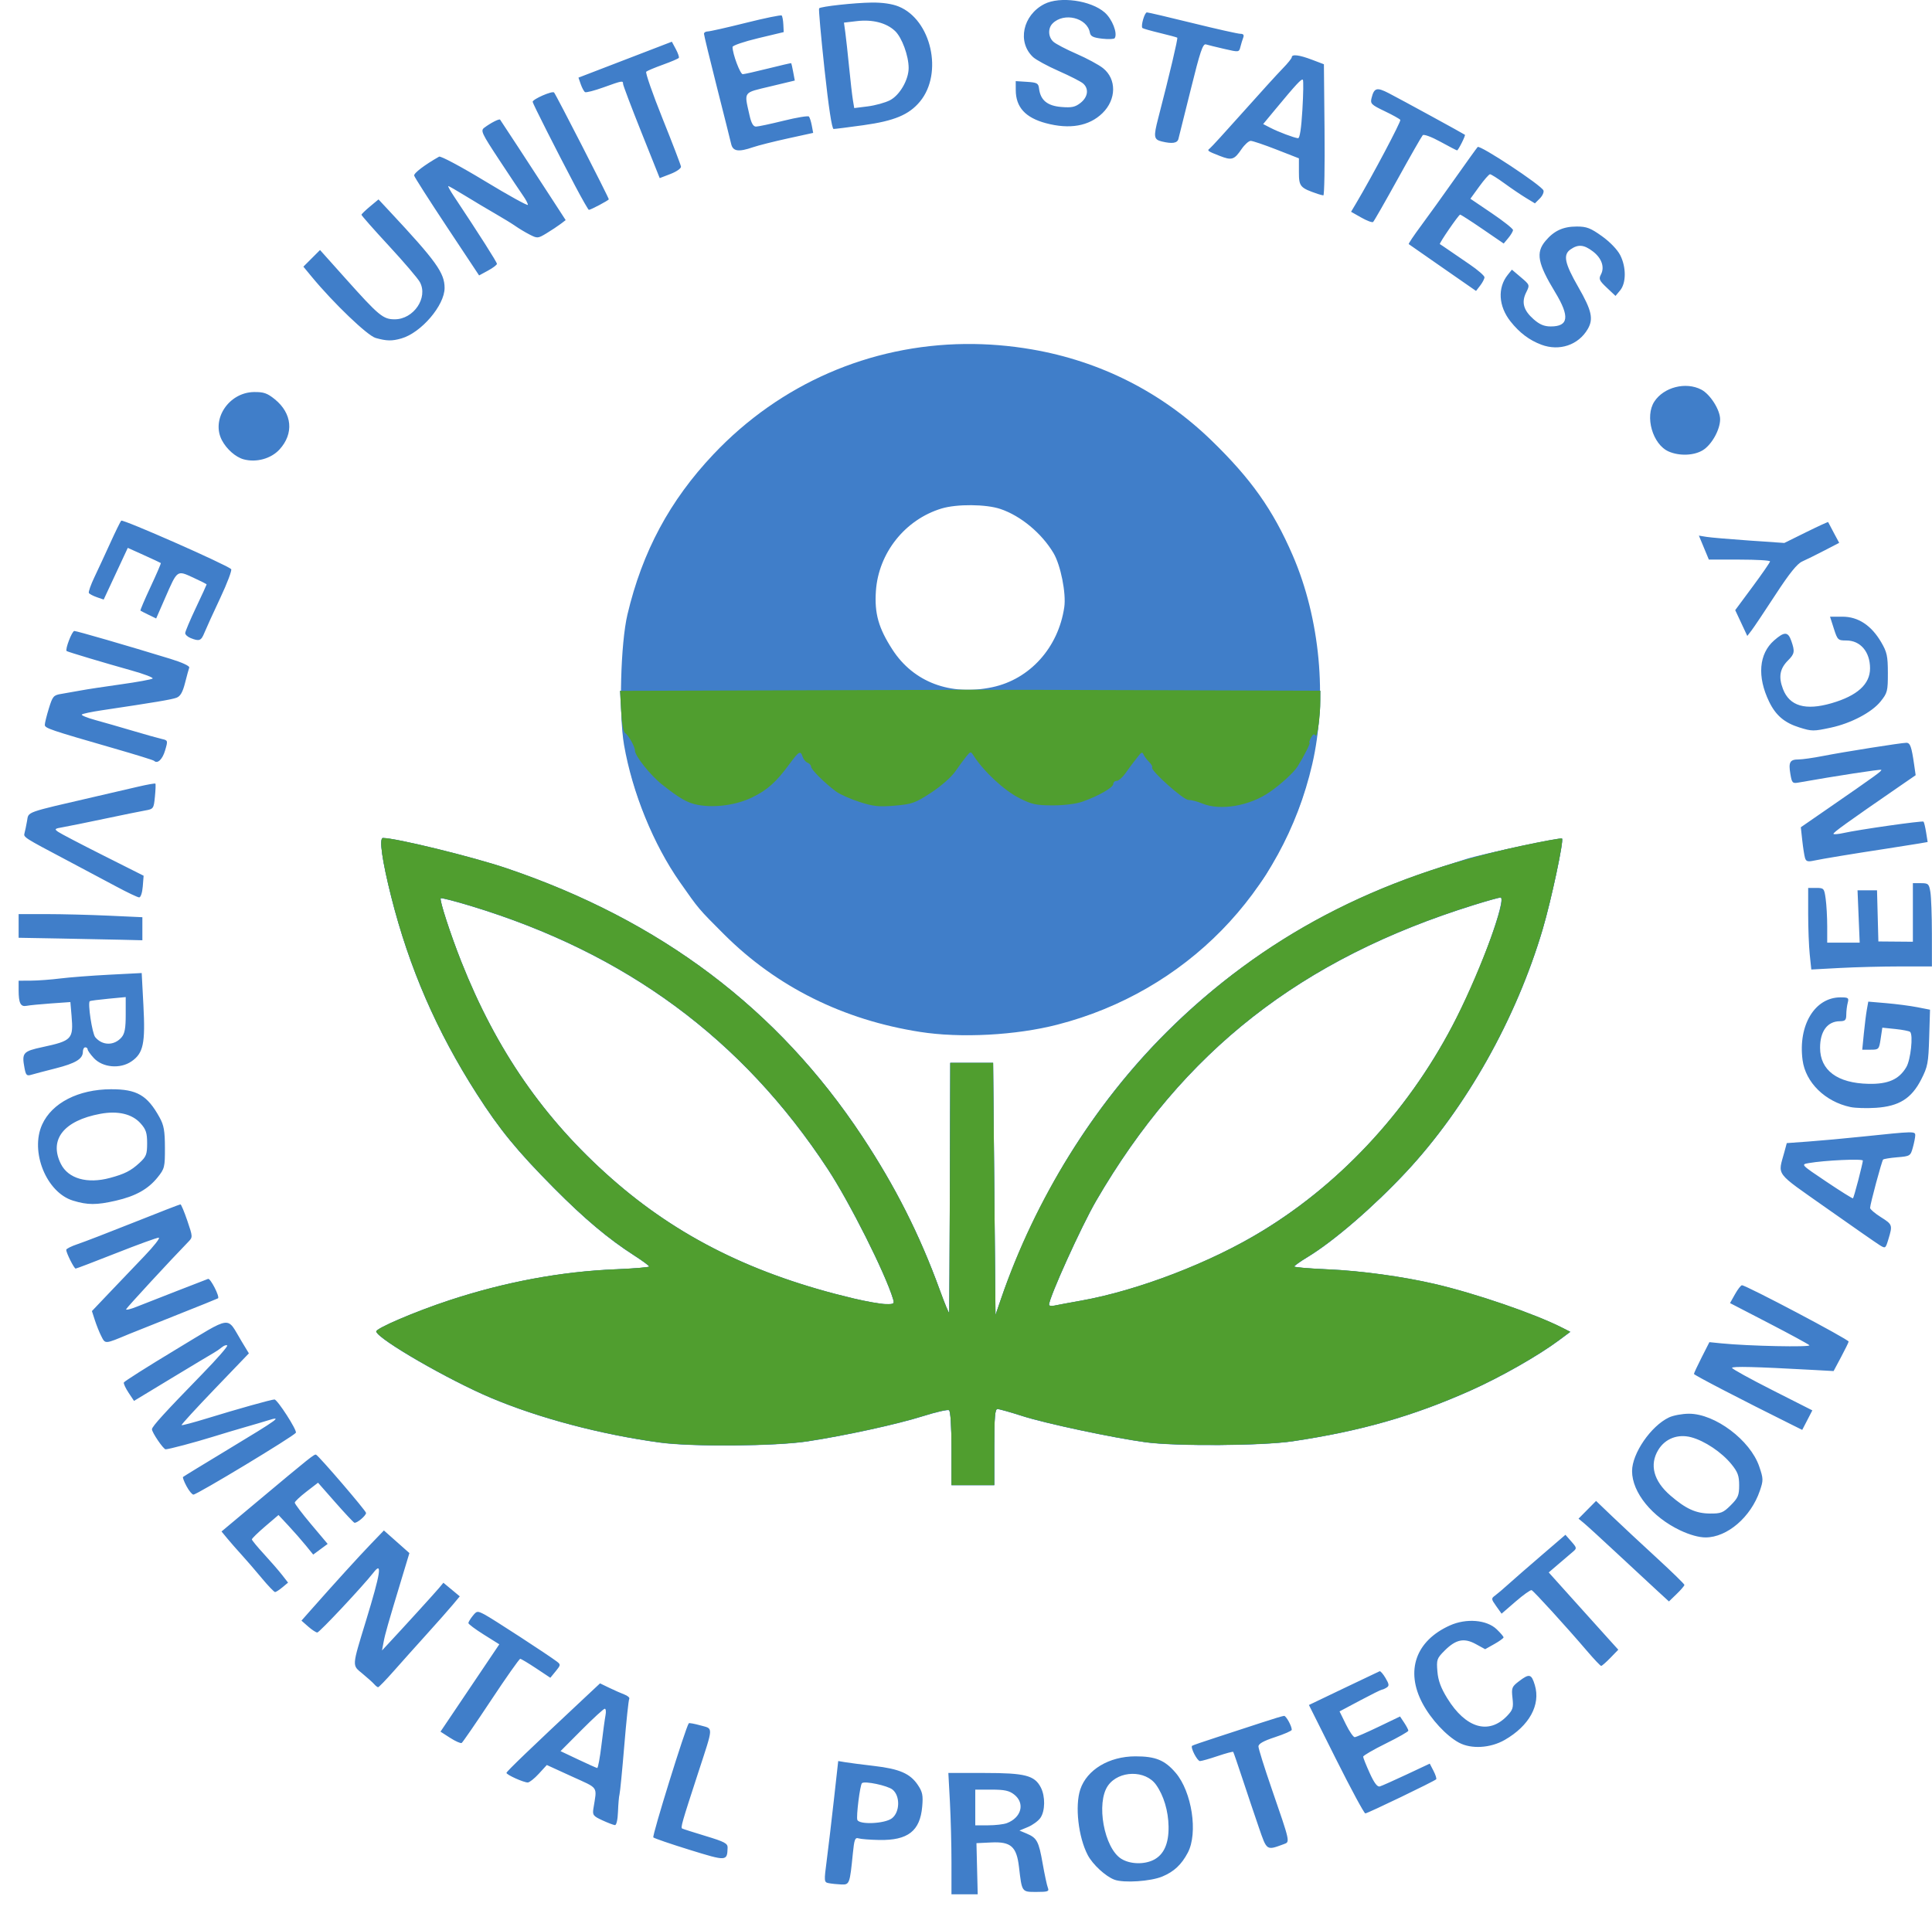
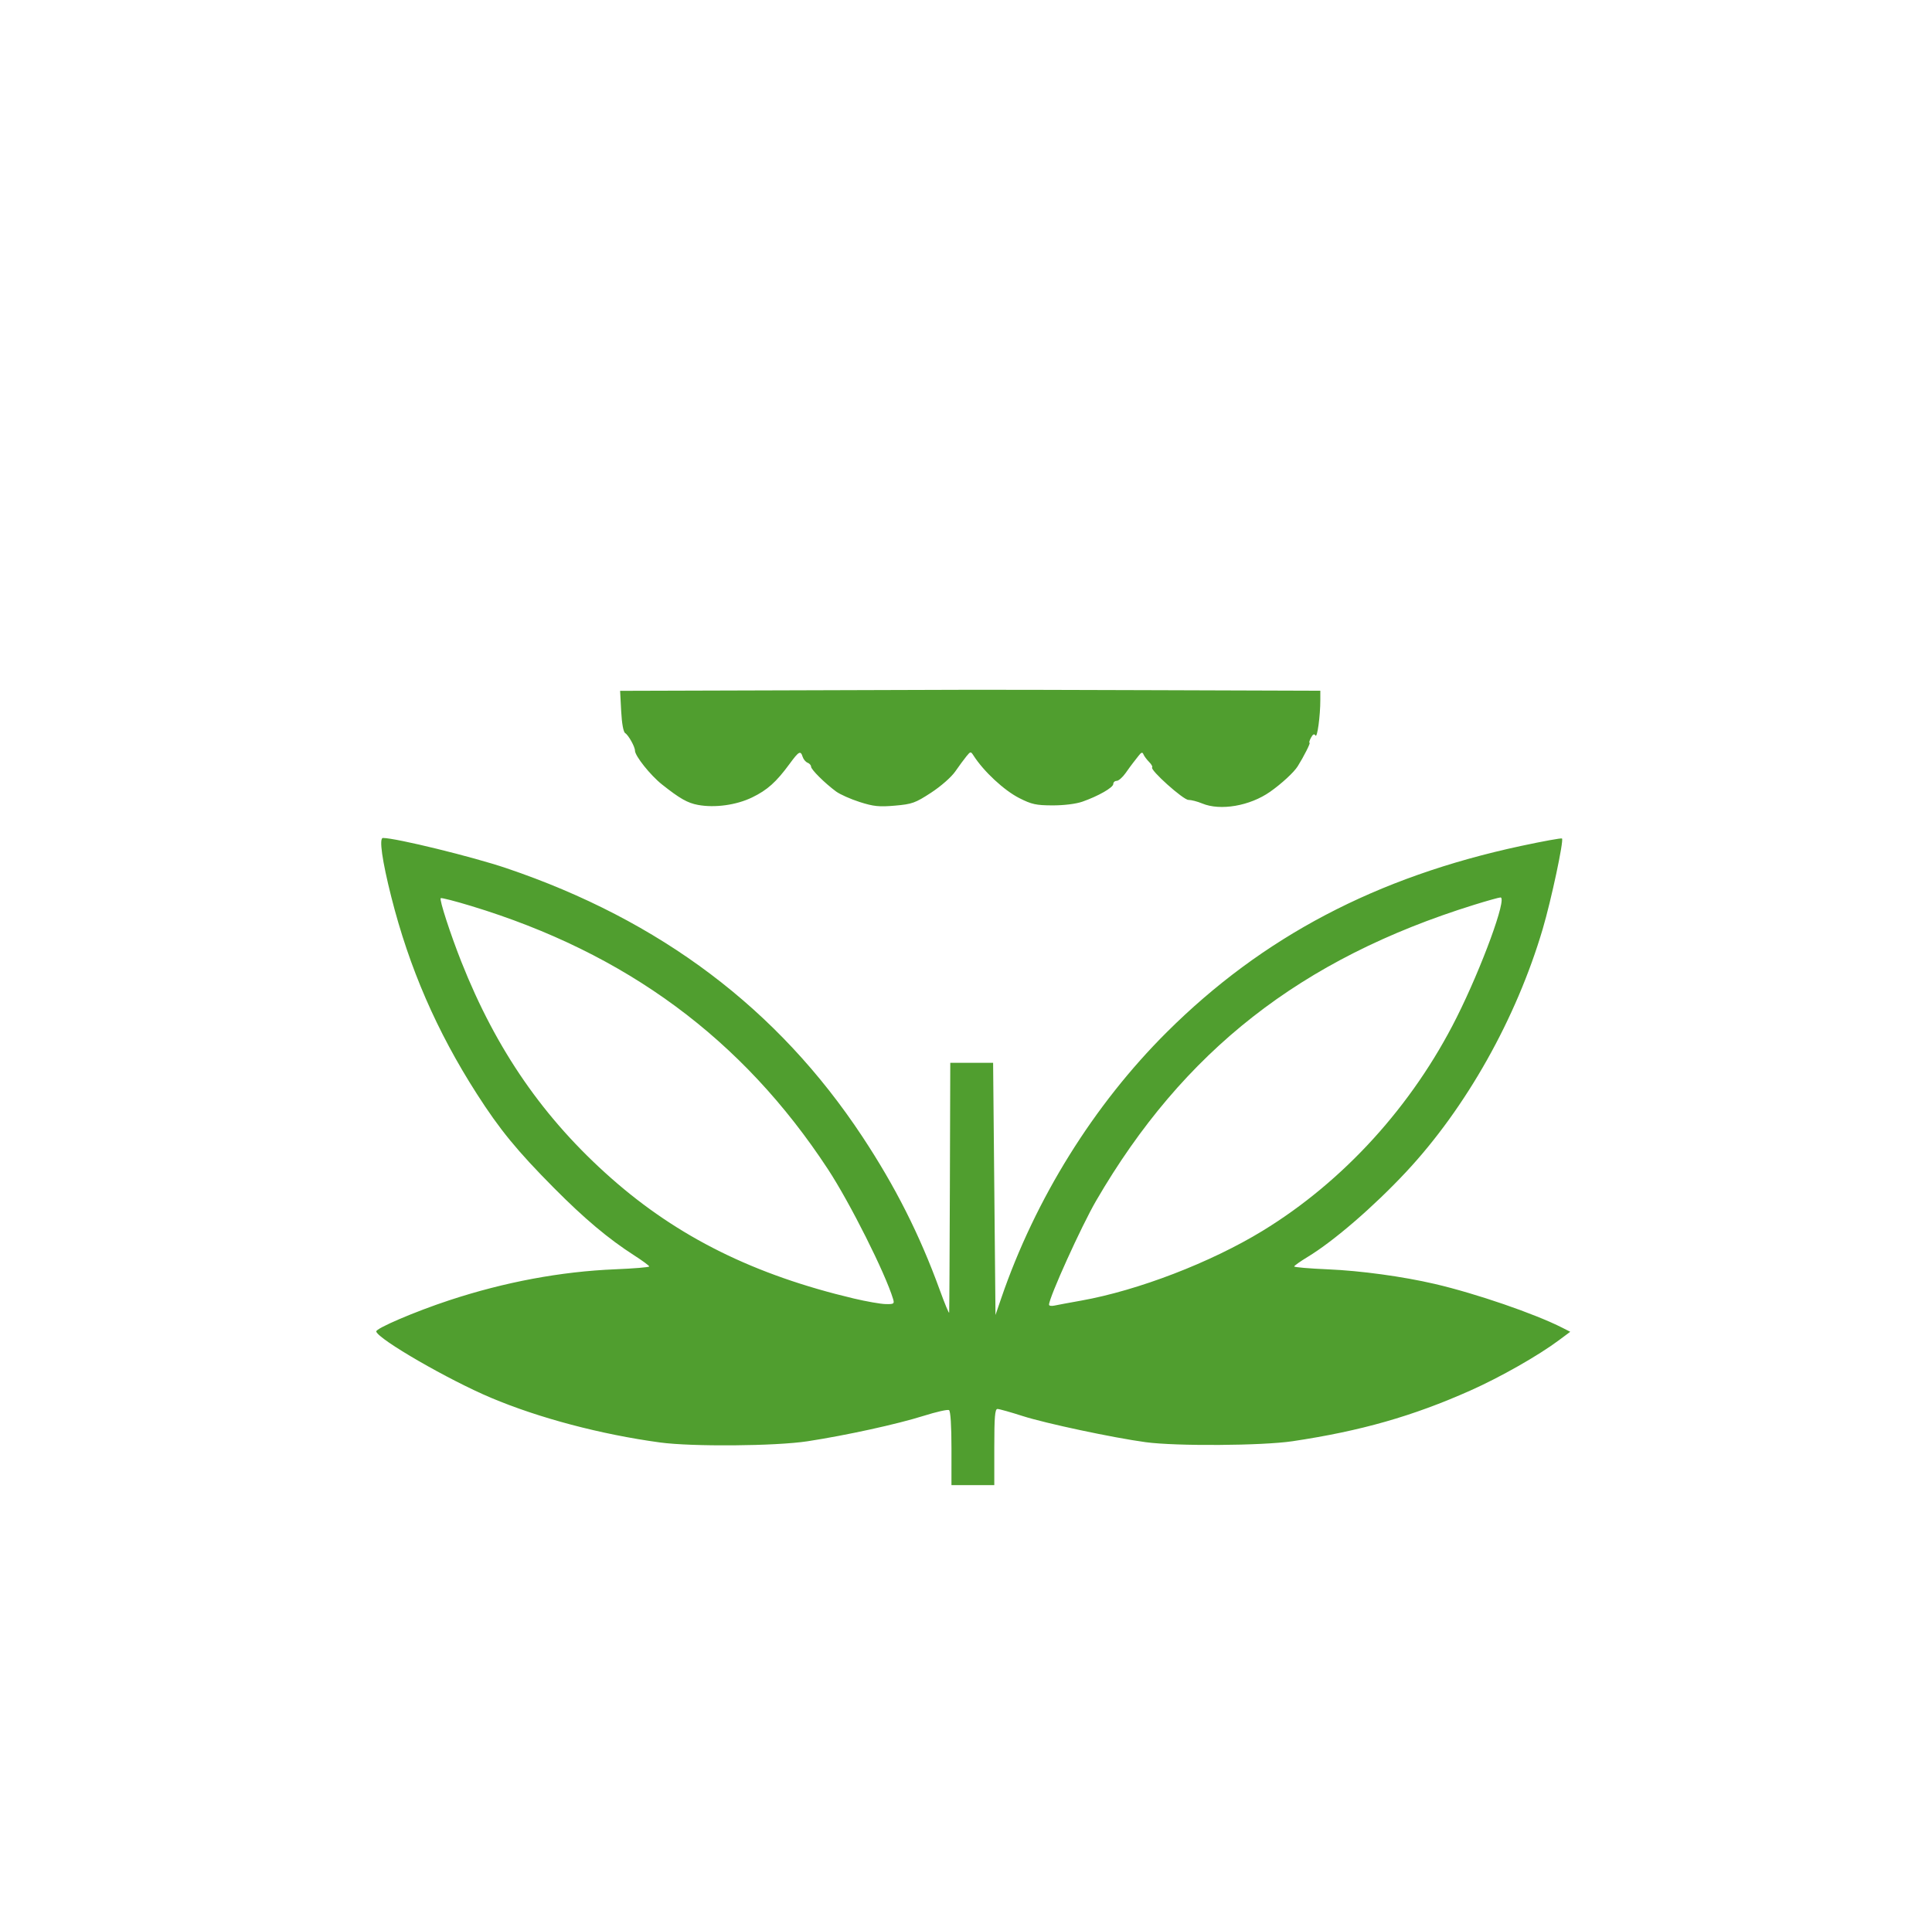
<svg xmlns="http://www.w3.org/2000/svg" height="796.213" viewBox="0 0 796.213 804" width="804">
-   <path d="m397.81 144.587c-40.045.417-77.746 16.663-105.812 46.344-18.38 19.436-29.905 40.912-36.156 67.344-2.884 12.193-3.667 41.965-1.438 54.812 3.475 20.018 12.387 41.891 23.469 57.688 8.047 11.47 7.661 11.049 18.625 22 22.028 22.002 50.033 35.929 82.375 40.969 17.026 2.653 40.158 1.436 57.625-3.062 53.864-13.871 94.64-55.548 107.094-109.406 6.434-27.827 3.315-61.273-8.219-87.906-8.274-19.106-17.47-32.098-34.156-48.281-20.813-20.185-46.618-33.262-75.375-38.219-9.4-1.62-18.79-2.377-28.031-2.281zm2.5 67.75c4.633.039 9.207.571 12.25 1.594 8.53 2.865 17.335 10.181 22.312 18.531 2.997 5.028 5.373 16.935 4.531 22.719-2.47 16.976-14.455 30.315-30.219 33.656-17.65 3.741-33.135-2.098-42-15.812-5.851-9.052-7.584-15.188-6.938-24.625 1.097-16 12.251-30.01 27.562-34.656 3.196-.97 7.867-1.445 12.5-1.406zm-247.219 139.938c-1.682 0-.33 9.595 3.5 24.75 7.558 29.902 19.098 56.476 35.938 82.781 9.648 15.071 16.943 23.976 32.438 39.594 12.856 12.958 22.841 21.346 33.781 28.375 3.424 2.2 6.245 4.293 6.25 4.625.005.332-6.412.866-14.25 1.188-22.841.936-46.419 5.319-69.75 13-14.384 4.735-31.088 11.893-30.719 13.156.975 3.338 30.375 20.315 48.219 27.844 20.208 8.527 46.181 15.401 71 18.781 13.462 1.833 48.64 1.549 62-.5 16.287-2.498 37.694-7.177 48.719-10.656 5.348-1.688 10.185-2.787 10.75-2.438.631.39 1.031 6.575 1.031 16.062v15.438h9 9v-16c0-12.665.288-16 1.344-16 .733 0 5.475 1.343 10.531 2.969 9.669 3.108 38.013 9.134 51.719 11 12.742 1.735 49.009 1.493 61.719-.406 28.616-4.277 50.513-10.513 74.688-21.281 12.646-5.633 28.535-14.654 37.25-21.156l4.781-3.562-3.281-1.656c-11.602-5.908-36.366-14.414-53.656-18.438-13.454-3.131-31.126-5.571-44.844-6.156-7.838-.334-14.234-.856-14.219-1.188.016-.332 2.565-2.159 5.656-4.031 10.937-6.623 27.72-21.108 41.344-35.688 25.252-27.025 46.328-64.503 57.438-102.156 3.593-12.179 8.916-37.178 8.094-38-.575-.575-33.128 6.304-40.062 8.469-27.357 8.539-42.996 14.926-62.688 25.625-44.391 24.119-80.195 58.614-106.531 102.656-9.49 15.871-20.663 39.81-26.375 56.5l-2.406 7-.5-53-.5-53h-9-9l-.188 52c-.096 28.6-.212 52.45-.281 53s-1.839-3.725-3.938-9.5c-8.45-23.252-18.675-43.501-32.594-64.562-35.419-53.595-84.814-90.829-149.5-112.719-14.221-4.812-46.471-12.719-51.906-12.719zm469.625 25c1.261 0-.68 7.662-5 19.625-21.463 59.437-60.433 104.517-112.344 129.938-18.641 9.128-41.243 16.762-58.875 19.906-4.95.883-10.012 1.826-11.25 2.094-1.238.268-2.25.099-2.25-.375 0-3.011 13.609-33.067 19.781-43.688 36.603-62.98 86.125-101.765 158.781-124.375 5.526-1.72 10.533-3.125 11.156-3.125zm-445.344.312c.257-.257 5.997 1.219 12.781 3.281 65.143 19.799 113.974 55.817 149.906 110.594 9.232 14.073 24.14 43.738 27.406 54.562.624 2.067.351 2.265-3.156 2.188-2.1-.046-8.088-1.107-13.312-2.344-41.849-9.908-73.925-25.81-101.938-50.531-28.338-25.009-48.327-53.88-63.031-91.031-4.632-11.703-9.286-26.089-8.656-26.719z" fill="#407ec9" />
-   <path d="m392 782.87c0-7.339-.294-18.814-.654-25.5l-.654-12.157h15.253c16.997 0 20.984 1.028 23.599 6.085 1.932 3.737 1.848 9.91-.175 12.798-.897 1.28-3.242 3.001-5.211 3.824l-3.58 1.496 2.961 1.245c4.387 1.845 5.131 3.224 6.77 12.552.821 4.675 1.811 9.287 2.199 10.25.621 1.54.046 1.75-4.793 1.75-6.223 0-6.088.193-7.344-10.499-1.008-8.573-3.397-10.69-11.623-10.298l-6.248.298.264 10.75.264 10.75h-5.514-5.514zm23.28-16.573c6.148-2.338 7.701-8.381 3.085-12.011-2.084-1.64-4.069-2.073-9.5-2.073h-6.865v7.5 7.5h5.435c2.989 0 6.519-.412 7.845-.916zm-74.839 25.236c-2.006-.398-2.028-.645-.858-9.614.66-5.063 2.016-16.521 3.012-25.463l1.811-16.257 3.047.509c1.676.28 7.097.98 12.047 1.556 10.628 1.237 15.121 3.185 18.334 7.949 1.993 2.955 2.284 4.375 1.87 9.123-.898 10.293-6.008 14.265-18.067 14.043-3.819-.07-7.72-.375-8.67-.676-1.479-.469-1.823.423-2.401 6.231-1.293 13.006-1.402 13.296-4.926 13.143-1.726-.075-4.065-.32-5.197-.544zm26.536-27.267c3.38-2.597 3.525-9.417.256-12.064-2.114-1.712-11.809-3.745-12.858-2.697-.813.813-2.469 14.024-1.933 15.42.814 2.121 11.55 1.634 14.535-.659zm93.523 25.811c-3.726-1.377-9.159-6.386-11.241-10.363-3.955-7.555-5.439-20.671-3.123-27.601 2.765-8.274 12.096-13.874 23.146-13.889 8.452-.012 12.355 1.581 16.908 6.899 6.842 7.994 9.486 25.338 5.121 33.591-2.67 5.048-5.787 7.966-10.708 10.022-4.89 2.043-16.167 2.796-20.102 1.341zm16.533-8.38c4.244-2.195 6.312-6.865 6.193-13.983-.111-6.576-2.045-13.034-5.255-17.541-4.457-6.259-15.605-6.085-20.171.316-5.162 7.237-1.668 26.395 5.625 30.843 3.719 2.268 9.622 2.426 13.607.365zm-195.033-4.164c-7.975-2.468-14.852-4.824-15.283-5.236-.615-.589 13.625-46.417 14.906-47.971.176-.213 2.397.194 4.936.904 5.45 1.526 5.535-.126-1.025 19.984-6.83 20.939-7.41 22.963-6.686 23.359.359.196 4.815 1.616 9.902 3.156 7.895 2.39 9.24 3.107 9.18 4.893-.192 5.72-.359 5.729-15.93.911zm239.107-9.585c-1.746-5.078-4.808-14.184-6.802-20.234s-3.754-11.162-3.91-11.361c-.156-.198-3.095.589-6.533 1.75-3.438 1.161-6.783 2.111-7.435 2.111-1.148 0-4.087-5.7-3.312-6.423.212-.197 4.885-1.812 10.385-3.588 5.5-1.776 13.911-4.525 18.691-6.109 4.78-1.584 9.095-2.88 9.589-2.88.866 0 3.219 4.287 3.219 5.865 0 .424-3.15 1.803-7 3.065-4.889 1.603-7 2.79-7 3.935 0 .902 2.484 8.839 5.519 17.638 7.885 22.853 7.792 22.434 5.164 23.401-7.381 2.716-7.114 2.897-10.576-7.17zm-275.827-2.843c-3.816-1.755-4.175-2.225-3.75-4.916 1.527-9.663 2.491-8.228-9.099-13.53l-10.472-4.791-3.364 3.673c-1.85 2.02-3.94 3.673-4.643 3.673-1.775 0-8.951-3.239-8.951-4.04 0-.572 10.157-10.333 32.909-31.626l6.409-5.998 3.854 1.862c2.12 1.024 5 2.298 6.401 2.83s2.309 1.352 2.019 1.821-1.233 9.358-2.094 19.752-1.76 19.574-1.995 20.399c-.235.825-.522 4.088-.637 7.25-.123 3.382-.653 5.715-1.288 5.666-.593-.046-2.978-.957-5.299-2.025zm-.363-31.641c.64-5.362 1.407-10.988 1.703-12.5s.156-2.75-.311-2.75c-.468 0-4.842 4.01-9.72 8.911l-8.87 8.911 7.391 3.502c4.065 1.926 7.673 3.541 8.017 3.589.345.048 1.15-4.3 1.791-9.663zm308.69 5.965-11.401-22.785 14.541-6.965c7.998-3.831 14.827-7.082 15.175-7.224s1.464 1.146 2.479 2.864c1.529 2.589 1.61 3.273.471 3.994-.756.479-1.661.877-2.011.886-.35.008-4.495 2.067-9.21 4.576l-8.572 4.56 2.668 5.44c1.467 2.992 3.137 5.418 3.71 5.392.573-.026 5.092-1.994 10.042-4.374l9-4.327 1.743 2.624c.959 1.443 1.746 2.949 1.75 3.346.004.397-4.268 2.83-9.493 5.407s-9.5 5.063-9.5 5.525c0 .462 1.238 3.563 2.75 6.89 1.905 4.191 3.211 5.916 4.25 5.615.825-.239 5.884-2.494 11.243-5.01l9.743-4.576 1.581 3.057c.869 1.681 1.367 3.271 1.106 3.532-.857.857-28.842 14.339-29.764 14.339-.495 0-6.03-10.253-12.301-22.785zm51.628-6.965c-5.287-2.862-11.713-9.793-15.274-16.473-7.311-13.717-2.887-26.336 11.497-32.792 6.894-3.094 15.467-2.389 19.648 1.616 1.591 1.525 2.894 3.055 2.894 3.401s-1.74 1.607-3.867 2.802l-3.867 2.174-3.925-2.15c-4.943-2.708-8.383-1.986-13.121 2.752-3.245 3.245-3.436 3.795-3.025 8.742.319 3.841 1.454 6.926 4.17 11.325 7.748 12.553 17.427 15.399 25.107 7.382 2.462-2.57 2.738-3.48 2.283-7.516-.481-4.266-.288-4.768 2.708-7.053 4.38-3.341 5.257-3.127 6.681 1.626 2.489 8.307-2.332 17.084-12.644 23.017-6.019 3.463-14.095 3.944-19.264 1.146zm-423.893-1.999-4.066-2.614 12.358-18.357 12.358-18.357-6.497-4.073c-3.573-2.24-6.497-4.423-6.497-4.851 0-.428.814-1.783 1.81-3.012 1.745-2.155 1.923-2.176 4.987-.592 2.996 1.549 26.707 16.981 30.423 19.8 1.608 1.22 1.573 1.484-.532 4.048l-2.252 2.743-5.968-3.965c-3.282-2.181-6.288-3.978-6.68-3.993-.392-.016-5.914 7.826-12.272 17.426s-11.908 17.67-12.333 17.933-2.603-.698-4.84-2.136zm-31.968-22.614c-.619-.708-2.837-2.697-4.928-4.421-4.383-3.613-4.449-2.645 1.527-22.216 6.131-20.08 6.922-25.085 3.209-20.306-4.396 5.657-22.798 25.292-23.682 25.269-.55-.014-2.27-1.143-3.822-2.508l-2.822-2.483 3.822-4.328c9.879-11.185 20.304-22.659 25.315-27.86l5.507-5.717 5.358 4.754 5.358 4.754-3.166 10.462c-5.927 19.59-7.031 23.461-7.688 26.962l-.657 3.5 2.397-2.567c6.304-6.752 19.894-21.676 21.545-23.66l1.852-2.227 3.442 2.858 3.442 2.858-2.942 3.53c-1.618 1.941-6.542 7.513-10.942 12.38-4.4 4.868-10.675 11.883-13.946 15.589-3.27 3.706-6.195 6.721-6.5 6.7-.305-.021-1.061-.617-1.68-1.325zm509.588-14.037c-8.421-9.868-22.261-25.061-23.171-25.437-.449-.186-3.472 1.963-6.718 4.775l-5.901 5.112-2.254-3.165c-2.136-3-2.161-3.233-.478-4.464.977-.714 3.418-2.788 5.424-4.61 2.007-1.821 8.258-7.273 13.893-12.116l10.244-8.805 2.469 2.805c2.342 2.661 2.378 2.883.699 4.305-.973.825-3.664 3.122-5.98 5.105l-4.21 3.605 10.69 11.895c5.879 6.542 12.457 13.849 14.617 16.238l3.927 4.343-3.302 3.407c-1.816 1.874-3.569 3.407-3.894 3.407-.326 0-3.05-2.88-6.054-6.4zm29.538-25.28c-2.75-2.522-10.279-9.509-16.731-15.527-6.452-6.018-12.752-11.783-14-12.811l-2.269-1.87 3.687-3.726 3.687-3.726 6.813 6.523c3.747 3.588 12.101 11.38 18.563 17.315 6.463 5.936 11.75 11.089 11.75 11.451s-1.462 2.076-3.25 3.807l-3.25 3.149zm-586.394-5.288c-2.732-3.283-6.524-7.67-8.427-9.75-1.903-2.08-4.575-5.131-5.938-6.781l-2.479-3 14.931-12.5c22.494-18.832 24.065-20.085 24.796-19.781 1.184.492 21.011 23.599 21.011 24.486 0 1.165-3.976 4.483-4.917 4.103-.418-.169-4.024-4.02-8.014-8.558l-7.253-8.251-4.866 3.751c-2.676 2.063-4.885 4.146-4.908 4.629-.023.483 3.077 4.583 6.891 9.111l6.933 8.233-3.035 2.244-3.035 2.244-3.132-3.855c-1.722-2.12-5.005-5.862-7.294-8.315l-4.163-4.461-5.604 4.788c-3.082 2.633-5.593 5.091-5.58 5.461.014.37 2.302 3.148 5.084 6.173s6.199 6.961 7.591 8.746l2.531 3.246-2.366 1.971c-1.301 1.084-2.687 1.986-3.079 2.004s-2.949-2.653-5.681-5.936zm596.15-19.987c-11.84-5.601-20.255-15.959-20.255-24.931 0-7.424 7.926-18.952 15.501-22.547 1.815-.861 5.608-1.566 8.428-1.566 10.937 0 25.753 11.137 29.506 22.179 1.75 5.149 1.766 5.781.255 10.217-3.769 11.062-13.716 19.605-22.825 19.603-2.757-.001-6.664-1.089-10.61-2.955zm21.212-10.577c3.075-3.075 3.533-4.164 3.533-8.392 0-3.995-.578-5.569-3.25-8.857-4.082-5.022-11.261-9.831-16.908-11.327-5.605-1.485-10.924.555-13.816 5.299-3.807 6.244-1.988 13.103 5.094 19.206 6.509 5.609 10.68 7.509 16.597 7.559 4.666.04 5.59-.329 8.75-3.489zm-648.9-7.973c-1.038-1.928-1.703-3.687-1.477-3.909.226-.222 8.736-5.429 18.911-11.572 21.544-13.007 23.252-14.266 16.399-12.095-1.595.505-5.599 1.687-8.899 2.626-3.3.939-9.6 2.823-14 4.188-7.556 2.343-18.147 5.154-19.714 5.232-.92.046-5.795-7.107-5.757-8.447.033-1.16 5.473-7.132 21.232-23.305 6.049-6.208 10.725-11.56 10.393-11.893s-1.339.004-2.236.749c-.897.744-2.471 1.821-3.498 2.393-1.027.571-8.97 5.34-17.652 10.596l-15.784 9.557-2.282-3.437c-1.255-1.89-2.151-3.823-1.992-4.294.16-.472 9.934-6.67 21.722-13.774 24.371-14.688 21.259-14.291 27.76-3.542l3.065 5.067-14.316 14.912c-7.874 8.201-14.162 15.066-13.973 15.255s4.999-1.088 10.688-2.838c12.836-3.949 27.014-7.923 28.347-7.945 1.23-.021 9.607 12.997 8.998 13.982-.914 1.479-41.512 26.001-43.047 26.001-.549 0-1.848-1.578-2.887-3.506zm321.433-15.935c0-9.487-.396-15.686-1.027-16.076-.565-.349-5.402.746-10.75 2.433-11.025 3.479-32.436 8.165-48.723 10.664-13.36 2.049-48.538 2.333-62 .499-24.819-3.38-50.792-10.248-71-18.774-17.844-7.529-47.248-24.508-48.223-27.846-.369-1.264 16.339-8.416 30.723-13.151 23.331-7.681 46.909-12.081 69.75-13.017 7.838-.321 14.246-.855 14.241-1.187-.005-.332-2.81-2.403-6.235-4.603-10.94-7.029-20.926-15.416-33.782-28.375-15.495-15.618-22.813-24.55-32.46-39.621-16.839-26.305-28.365-52.859-35.923-82.762-3.83-15.155-5.189-24.743-3.507-24.743 5.436 0 37.695 7.898 51.916 12.71 64.686 21.89 114.075 59.132 149.494 112.728 13.918 21.061 24.14 41.31 32.589 64.562 2.099 5.775 3.875 10.05 3.947 9.5.072-.55.208-24.4.301-53l.169-52h9 9l.5 53 .5 53 2.396-7c14.301-41.783 38.903-81.331 69.604-111.89 40.255-40.069 88.057-65.207 148.794-78.248 9.237-1.983 17.006-3.395 17.264-3.136.822.822-4.509 25.834-8.102 38.013-11.109 37.654-32.185 75.143-57.437 102.168-13.623 14.58-30.404 29.066-41.342 35.689-3.092 1.872-5.634 3.675-5.65 4.007s6.384.877 14.222 1.211c13.718.585 31.384 3.001 44.838 6.132 17.291 4.023 42.071 12.541 53.673 18.449l3.262 1.661-4.762 3.553c-8.714 6.502-24.615 15.535-37.262 21.168-24.175 10.768-46.065 17.007-74.68 21.283-12.71 1.899-48.998 2.134-61.74.399-13.706-1.866-42.051-7.897-51.72-11.005-5.057-1.625-9.794-2.955-10.527-2.955-1.055 0-1.333 3.335-1.333 16v16h-9-9zm54.5-62.103c23.881-4.265 54.471-16.031 76.222-29.318 34.055-20.803 62.978-52.61 81.563-89.693 10.635-21.221 21.315-50.446 18.435-50.446-.619 0-5.647 1.407-11.173 3.126-72.656 22.61-122.166 61.394-158.769 124.374-6.172 10.62-19.778 40.666-19.778 43.677 0 .474 1.012.642 2.25.374s6.3-1.21 11.25-2.094zm-79.044-.706c-3.267-10.824-18.157-40.488-27.389-54.561-35.932-54.777-84.759-90.803-149.902-110.602-6.785-2.062-12.545-3.539-12.802-3.283-.63.63 4.04 15.019 8.672 26.722 14.705 37.151 34.697 66.022 63.035 91.031 28.013 24.722 60.081 40.618 101.93 50.526 5.225 1.237 11.218 2.287 13.317 2.333 3.508.077 3.762-.099 3.138-2.166zm377.544 52.812c-21.066-10.461-41-20.808-41-21.282 0-.317 1.461-3.453 3.247-6.969l3.247-6.392 5.003.507c11.204 1.136 37.974 1.699 37.003.779-.55-.521-8.277-4.718-17.171-9.326l-16.171-8.378 2.105-3.75c1.158-2.062 2.466-3.75 2.907-3.75 1.752 0 44.83 22.755 44.83 23.68 0 .297-1.421 3.206-3.158 6.465l-3.158 5.925-9.592-.528c-23.316-1.284-33.092-1.523-33.087-.809.003.422 7.596 4.613 16.875 9.313l16.869 8.546-2.125 4.102-2.125 4.102zm-710.341-37.312c-.766-1.512-1.947-4.469-2.626-6.57l-1.234-3.82 7.298-7.68c4.014-4.224 10.645-11.167 14.735-15.43s6.804-7.75 6.03-7.75c-.774 0-8.812 2.925-17.862 6.5s-16.72 6.5-17.043 6.5c-.649 0-3.957-6.59-3.957-7.882 0-.448 2.138-1.526 4.75-2.395 2.612-.87 13.291-4.988 23.73-9.152 10.439-4.164 19.224-7.571 19.523-7.571.299 0 1.598 3.098 2.887 6.883 2.289 6.723 2.3 6.928.477 8.801-7.425 7.627-25.928 27.685-26.192 28.394-.179.48 1.846-.003 4.5-1.074 2.654-1.071 10.225-4.038 16.825-6.593s12.503-4.843 13.119-5.085c.96-.377 4.98 7.491 4.173 8.168-.161.135-7.942 3.277-17.292 6.984-9.35 3.706-18.35 7.302-20 7.99-10.504 4.381-10.035 4.35-11.841.782zm747.296-38.168c-1.4-.87-11.449-7.867-22.332-15.549-22.023-15.545-20.371-13.33-17.605-23.6l.99-3.676 9.246-.672c5.085-.37 15.321-1.308 22.746-2.085 21.462-2.247 22.001-2.26 21.994-.526-.003.84-.459 3.159-1.013 5.154-.978 3.521-1.168 3.641-6.493 4.082-3.017.25-5.716.685-5.998.967-.559.559-5.442 18.703-5.47 20.324-.009.55 2.007 2.279 4.481 3.842 4.941 3.122 5.018 3.341 3.233 9.24-1.228 4.058-1.25 4.073-3.78 2.5zm-8.896-27.242c1.048-4.037 1.914-7.739 1.923-8.227.017-.868-16.108-.125-22.792 1.05-3.295.579-3.264.612 7.5 7.836 5.945 3.99 10.956 7.125 11.136 6.968s1.184-3.589 2.233-7.626zm-750.24 8.58c-11.158-3.434-18.101-20.599-12.933-31.976 4.129-9.091 15.22-14.778 28.907-14.825 10.916-.037 15.285 2.5 20.457 11.881 1.789 3.244 2.21 5.635 2.227 12.654.021 8.195-.142 8.858-3.073 12.5-4.002 4.973-9.276 7.914-17.602 9.816-8.103 1.851-11.84 1.841-17.983-.05zm15.565-9.53c6.193-1.67 8.791-2.991 12.366-6.286 2.879-2.654 3.25-3.599 3.25-8.284 0-4.358-.484-5.828-2.75-8.358-3.555-3.969-9.514-5.384-16.911-4.017-15.372 2.842-21.683 10.853-16.587 21.055 3.093 6.192 11.069 8.469 20.632 5.89zm731.429-29.777c-10.685-2.253-18.928-10.333-20.167-19.767-1.924-14.651 5.143-26.346 15.92-26.346 3.314 0 3.608.216 3.063 2.25-.332 1.238-.609 3.487-.617 5-.011 2.322-.441 2.755-2.764 2.782-5.174.06-8.252 4.223-8.246 11.152.008 9.487 7.255 14.883 20.361 15.163 8.263.177 12.869-1.871 15.905-7.069 1.802-3.085 2.913-13.42 1.586-14.753-.355-.356-3.131-.904-6.169-1.218l-5.524-.57-.695 4.632c-.675 4.501-.794 4.632-4.219 4.632h-3.525l.666-6.75c.366-3.712.937-8.26 1.269-10.105l.603-3.355 7.619.651c4.19.358 10.028 1.122 12.972 1.697l5.353 1.046-.353 11.729c-.322 10.708-.615 12.243-3.368 17.624-4.078 7.972-9.295 11.238-18.985 11.885-3.85.257-8.659.117-10.687-.31zm-767.342-16.413c-1.198-6.388-.645-7.033 7.541-8.795 12.413-2.671 13.063-3.371 12.229-13.168l-.491-5.763-8.125.575c-4.469.316-9.091.769-10.271 1.006-2.538.509-3.354-1.107-3.354-6.637v-3.918l5.25-.031c2.888-.017 8.4-.428 12.25-.912s13.124-1.197 20.609-1.582l13.609-.701.715 13.499c.855 16.136-.012 20.215-5.029 23.652-4.755 3.258-12.085 2.602-15.808-1.415-1.428-1.541-2.597-3.186-2.597-3.656 0-.47-.45-.854-1-.854s-1 .83-1 1.845c0 3.019-3.038 4.871-11.5 7.011-4.4 1.113-8.984 2.32-10.186 2.683-1.89.571-2.275.187-2.843-2.839zm40.779-12.897c1.329-1.537 1.75-3.816 1.75-9.474v-7.45l-7.25.69c-3.987.379-7.51.835-7.827 1.013-.989.553.961 13.573 2.268 15.149 3 3.615 7.968 3.647 11.059.072zm341.425-1.787c-19.133-2.424-34.525-6.918-49.965-14.59-13.373-6.645-22.529-12.927-34.438-23.631-27.014-24.28-44.798-60.399-46.935-95.322l-.631-10.312 67.897-.2c37.343-.11 73.297-.219 79.897-.243 6.6-.024 42.263.056 79.25.179l67.25.222-.02 4.691c-.044 10.43-4.076 30.793-8.557 43.214-1.368 3.792-4.722 11.3-7.454 16.685-4.474 8.818-5.846 11.29-8.185 14.737-2.161 3.185-14.577 18.422-16.75 20.555-20.373 19.998-42.846 33.219-67.225 39.547-16.483 4.279-40.188 6.235-54.135 4.469zm367.983-33.017c-.362-3.461-.658-11.176-.658-17.145v-10.853h3.364c3.244 0 3.387.166 4 4.64.35 2.552.636 7.727.636 11.5v6.86h6.825 6.825l-.453-11-.453-11h4.095 4.095l.284 10.75.284 10.75 7.25.059 7.25.059v-12.309-12.309h3.369c3.116 0 3.416.281 3.989 3.75.341 2.062.625 9.938.631 17.5l.011 13.75h-13.343c-7.339 0-18.743.29-25.342.645l-11.999.645-.658-6.292zm-735.908-6.747-16.75-.3v-4.976-4.976l11.75.004c6.463.002 18.163.297 26 .656l14.25.652v4.844 4.844l-9.25-.224c-5.088-.123-16.788-.359-26-.524zm24.25-21.855c-4.675-2.514-14.118-7.538-20.984-11.164-17.778-9.39-18.034-9.554-17.553-11.232.237-.825.718-3.126 1.069-5.113.715-4.041-1.219-3.351 28.968-10.332 6.05-1.399 14.074-3.26 17.831-4.135 3.757-.875 6.97-1.44 7.14-1.255s.08 2.658-.2 5.497c-.496 5.024-.605 5.178-4.14 5.798-1.997.351-9.706 1.921-17.131 3.49s-15.244 3.153-17.374 3.52c-3.542.61-3.714.78-2 1.977 1.031.72 9.53 5.161 18.887 9.869l17.012 8.559-.363 4.563c-.205 2.574-.864 4.556-1.512 4.546-.632-.009-4.974-2.073-9.649-4.587zm709.66-12.041c-.298-1.02-.813-4.33-1.145-7.355l-.604-5.5 11.575-8c20.228-13.981 22.625-15.722 22.215-16.133-.32-.32-18.994 2.553-34.846 5.36-2.424.429-2.703.128-3.332-3.593-.844-4.995-.207-6.135 3.429-6.135 1.559 0 6.145-.648 10.191-1.441 8.932-1.75 32.993-5.559 35.112-5.559 1.608 0 2.184 1.601 3.258 9.06l.657 4.56-6.835 4.71c-22.192 15.291-28.112 19.56-27.7 19.973.253.253 2.127.087 4.163-.371 6.397-1.437 33.211-5.256 33.671-4.796.242.242.732 2.268 1.089 4.504l.65 4.065-3.854.667c-2.12.367-8.129 1.317-13.354 2.112-13.887 2.113-27.05 4.283-30.649 5.053-2.551.545-3.252.321-3.691-1.181zm-693.765-40.793c-.279-.279-7.682-2.576-16.451-5.104-27.463-7.917-29.444-8.591-29.444-10.016 0-.75.767-3.853 1.704-6.895 1.58-5.132 1.96-5.574 5.25-6.1 1.951-.312 5.571-.951 8.046-1.421s10.125-1.637 17-2.595c6.875-.958 12.86-2.054 13.299-2.436.44-.382-3.61-1.927-9-3.433-11.212-3.134-26.646-7.755-27.119-8.121-.759-.586 2.239-8.441 3.222-8.441 1.027 0 22.234 6.154 40.403 11.724 4.869 1.493 8.134 3.007 7.892 3.661-.227.613-1.024 3.526-1.772 6.472-.986 3.885-1.967 5.588-3.572 6.199-2.005.762-8.826 1.91-31.523 5.303-4.218.631-7.943 1.42-8.277 1.754-.334.334 2.217 1.381 5.67 2.325 3.452.945 10.552 2.986 15.777 4.536 5.225 1.55 10.691 3.086 12.147 3.415 2.612.589 2.63.653 1.391 4.854-1.118 3.791-3.217 5.744-4.642 4.319zm691.445-13.997c-6.307-1.973-9.955-5.075-12.747-10.839-5.091-10.511-4.315-20.128 2.076-25.74 4.324-3.797 5.865-3.762 7.234.163 1.563 4.485 1.403 5.455-1.361 8.219-3.454 3.454-4.077 6.938-2.145 11.997 2.759 7.225 9.455 9.188 20.446 5.993 10.81-3.142 16.159-7.991 16.159-14.646 0-6.953-4.048-11.712-9.962-11.712-3.507 0-3.721-.203-5.255-5l-1.599-5h5.258c6.561 0 12.097 3.65 16.229 10.701 2.448 4.177 2.806 5.822 2.817 12.948.012 7.641-.185 8.409-3.084 12.007-3.675 4.563-12.414 9.163-20.846 10.973-7.356 1.58-7.973 1.577-13.218-.064zm-676.09-37.596c-1.238-.497-2.25-1.429-2.25-2.071 0-.642 2.025-5.441 4.5-10.666 2.475-5.225 4.5-9.631 4.5-9.792 0-.161-2.558-1.464-5.685-2.895-6.816-3.121-6.563-3.305-11.753 8.579l-3.765 8.623-3.149-1.527c-1.732-.84-3.287-1.634-3.457-1.764-.17-.131 1.746-4.634 4.257-10.006s4.449-9.873 4.308-10c-.141-.127-3.322-1.615-7.07-3.306l-6.813-3.074-5.066 10.869-5.066 10.869-2.872-1.001c-1.58-.551-3.086-1.348-3.348-1.771-.262-.424.787-3.417 2.33-6.652s4.544-9.706 6.668-14.381c2.124-4.675 4.188-8.89 4.588-9.367.621-.741 43.931 18.346 46.196 20.359.441.392-1.61 5.842-4.559 12.111-2.949 6.269-5.952 12.86-6.674 14.647-1.377 3.409-2.138 3.699-5.82 2.219zm651.631-6.301-2.539-5.426 7.309-9.871c4.02-5.429 7.318-10.208 7.329-10.621.011-.412-5.77-.75-12.847-.75h-12.867l-2.094-5.038-2.094-5.038 3.21.524c1.766.288 9.844.982 17.952 1.542l14.741 1.018 9.156-4.523c5.036-2.488 9.202-4.402 9.259-4.254.056.148 1.123 2.171 2.369 4.496l2.267 4.227-6.267 3.252c-3.447 1.789-7.617 3.85-9.267 4.581-2.133.945-5.392 4.999-11.271 14.021-4.549 6.981-9.067 13.726-10.04 14.989l-1.769 2.297zm-629.306-68.807c-3.348-.895-7.206-4.287-9.17-8.062-4.574-8.791 2.939-20.069 13.475-20.226 4.088-.061 5.588.458 8.775 3.036 7.312 5.915 8.105 14.407 1.971 21.101-3.554 3.878-9.716 5.578-15.051 4.151zm598.825-3.289c-6.759-2.942-10.148-14.73-6.038-21.002 3.965-6.052 13.179-8.41 19.693-5.042 3.762 1.946 7.945 8.522 7.945 12.491 0 4.391-3.555 10.738-7.29 13.016-3.716 2.266-9.812 2.495-14.309.537zm-53.515-44.899c-5.027-1.871-9.191-5.01-12.965-9.775-5.063-6.392-5.525-14.139-1.168-19.584l1.748-2.185 3.784 3.213c3.77 3.202 3.778 3.225 2.213 6.363-2.07 4.149-1.127 7.533 3.144 11.283 2.514 2.207 4.434 3.011 7.194 3.011 7.506 0 8.039-4.155 1.845-14.373-7.378-12.171-8.219-16.643-4.061-21.586 3.612-4.293 7.423-6.041 13.168-6.041 4.116 0 5.782.641 10.562 4.064 3.355 2.402 6.488 5.657 7.663 7.96 2.562 5.021 2.551 11.72-.024 14.81l-1.945 2.334-3.638-3.432c-3.175-2.995-3.493-3.704-2.498-5.563 1.651-3.084.33-6.888-3.371-9.711-3.768-2.874-6.197-3.088-9.424-.827-3.197 2.239-2.453 5.805 3.304 15.835 5.646 9.836 6.438 13.385 3.939 17.652-3.925 6.703-11.877 9.379-19.472 6.553zm-489.885-2.839c-3.403-.957-17.678-14.629-26.78-25.647l-3.562-4.312 3.499-3.499 3.499-3.499 10.825 12.101c13.93 15.572 15.681 17.022 20.561 17.022 7.96 0 14.12-9.103 10.575-15.629-.858-1.579-6.748-8.477-13.088-15.328-6.341-6.851-11.496-12.701-11.457-13.0.04-.299 1.666-1.87 3.613-3.491l3.541-2.947 4.637 4.968c19.641 21.042 23.137 25.915 23.137 32.254 0 7.321-9.849 18.835-18.146 21.214-3.993 1.145-6.198 1.103-10.854-.207zm448.466-29.461c-7.681-5.338-14.125-9.827-14.319-9.976-.194-.149 2.088-3.563 5.073-7.585 2.985-4.022 9.395-12.938 14.245-19.813s9.19-12.913 9.644-13.417c.912-1.014 26.804 16.075 27.65 18.25.285.733-.404 2.257-1.533 3.385l-2.052 2.052-3.837-2.332c-2.11-1.283-6.18-4.044-9.044-6.135-2.864-2.092-5.564-3.79-6-3.774-.436.016-2.467 2.34-4.514 5.163l-3.721 5.134 8.971 6.072c4.934 3.34 8.956 6.529 8.938 7.087-.018.558-.905 2.061-1.971 3.34l-1.938 2.325-8.87-6.075c-4.878-3.341-9.129-6.075-9.446-6.075-.603 0-8.987 12.211-8.513 12.399.149.059 1.621 1.044 3.271 2.187s5.812 3.994 9.25 6.334c3.438 2.34 6.24 4.778 6.228 5.417-.012.639-.815 2.192-1.784 3.452l-1.762 2.29zm-418.466-17.177c-7.425-11.2-13.628-20.914-13.786-21.588-.235-1.007 4.379-4.521 10.475-7.977.655-.372 9.289 4.237 19.25 10.276 9.934 6.022 18.062 10.513 18.062 9.98 0-.533-.859-2.189-1.908-3.679-1.05-1.49-5.57-8.27-10.044-15.067-7.56-11.482-8.009-12.452-6.342-13.694 2.756-2.053 6.254-3.832 6.619-3.367.377.482 12.505 19.039 21.45 32.822l6.103 9.404-2.189 1.661c-1.204.914-3.854 2.667-5.89 3.897-3.566 2.154-3.821 2.174-7 .55-1.815-.927-4.494-2.526-5.955-3.552-1.461-1.027-5.286-3.377-8.5-5.222s-8.873-5.22-12.576-7.499c-3.703-2.279-6.95-4.144-7.216-4.144s.787 1.913 2.34 4.25c10.606 15.958 18.107 27.743 18.1 28.437-.005.447-1.692 1.727-3.751 2.843l-3.742 2.03zm384.209-3.954-4.291-2.438 2.169-3.652c6.711-11.301 18.915-34.34 18.525-34.972-.251-.406-3.216-2.058-6.59-3.67-5.6-2.676-6.079-3.152-5.507-5.471 1.077-4.365 2.198-4.683 7.266-2.065 5.117 2.643 31.557 17.089 31.973 17.469.342.312-2.795 6.557-3.293 6.557-.216 0-3.364-1.634-6.997-3.63-3.723-2.046-6.966-3.246-7.433-2.75-.456.484-5.179 8.755-10.497 18.38s-9.976 17.766-10.352 18.091c-.376.325-2.614-.507-4.974-1.848zm-330.438-13.493c-7.917-15.022-17.771-34.514-17.771-35.154 0-1.125 8.264-4.73 9.003-3.927.804.873 22.997 44.192 22.997 44.888 0 .42-7.582 4.443-8.374 4.443-.249 0-2.884-4.612-5.855-10.25zm312.229 3.581c-7.519-2.56-8-3.113-8-9.207v-5.782l-9.391-3.671c-5.165-2.019-10.057-3.671-10.871-3.671-.814 0-2.55 1.568-3.859 3.484-3.074 4.503-4.074 4.812-9.159 2.833-5.104-1.987-5.434-2.233-4.181-3.122.54-.383 6.791-7.221 13.893-15.196s14.635-16.258 16.74-18.406c2.105-2.148 3.828-4.286 3.828-4.75 0-1.367 3.15-.975 8.5 1.056l5 1.898.266 27.601c.146 15.18-.079 27.565-.5 27.522-.421-.043-1.441-.309-2.266-.59zm-6.536-35.406c.396-6.641.482-12.313.19-12.605-.551-.551-2.81 1.879-11.523 12.398l-5.151 6.219 3.011 1.557c3.363 1.739 9.911 4.21 11.631 4.389.738.077 1.368-4.011 1.842-11.958zm-277.766 9.464c-4.234-10.597-7.698-19.745-7.698-20.328 0-1.456-.317-1.401-8.211 1.447-3.824 1.379-7.322 2.28-7.773 2.002-.451-.278-1.257-1.762-1.792-3.297l-.973-2.791 19.624-7.551 19.624-7.551 1.655 3.09c.91 1.7 1.486 3.363 1.281 3.695s-3.2 1.62-6.655 2.861c-3.454 1.241-6.626 2.574-7.049 2.963-.422.389 2.653 9.227 6.833 19.639 4.181 10.413 7.676 19.529 7.768 20.259.092.73-1.882 2.115-4.386 3.078l-4.552 1.751zm37.71 4.86c-.347-1.512-3.055-12.311-6.019-23.996-2.964-11.685-5.389-21.698-5.389-22.25s.715-1.004 1.589-1.004c.874 0 8.096-1.628 16.048-3.619 7.952-1.99 14.705-3.373 15.006-3.072s.617 1.993.702 3.761l.155 3.214-10.75 2.57c-5.912 1.413-10.75 3.068-10.75 3.676 0 2.886 3.216 11.467 4.289 11.444.666-.014 5.486-1.095 10.711-2.403 5.225-1.308 9.572-2.309 9.661-2.225.088.084.461 1.761.828 3.726l.667 3.573-10.328 2.478c-11.587 2.78-10.982 1.936-8.695 12.127.745 3.32 1.563 4.75 2.719 4.75.909 0 6.142-1.112 11.63-2.471 5.487-1.359 10.264-2.146 10.615-1.75.351.396.896 2.104 1.21 3.795l.572 3.075-10.69 2.342c-5.879 1.288-12.434 2.942-14.566 3.675-6.169 2.123-8.487 1.767-9.217-1.416zm181.092-.963c-3.516-.846-3.682-1.873-1.6-9.908 4.773-18.417 8.333-33.474 7.979-33.753-.209-.165-3.493-1.049-7.298-1.965-3.805-.916-7.111-1.857-7.345-2.092-.768-.768.898-6.57 1.887-6.57.53 0 9.177 2.025 19.216 4.5 10.038 2.475 19.067 4.5 20.064 4.5 1.247 0 1.621.497 1.201 1.593-.336.876-.871 2.628-1.188 3.892-.574 2.287-.61 2.292-6.746.877-3.393-.782-6.878-1.639-7.744-1.904-1.293-.396-2.43 2.976-6.335 18.78-2.618 10.594-4.977 20.05-5.242 21.012-.475 1.723-2.636 2.05-6.847 1.037zm-141.856-30.416c-1.496-13.821-2.515-25.333-2.265-25.583.793-.793 14.853-2.33 22.121-2.419 4.493-.055 8.53.532 11.273 1.641 13.741 5.552 18.823 28.033 9.026 39.919-4.604 5.585-10.774 8.173-23.804 9.985-6.278.873-11.913 1.587-12.523 1.587-.71 0-2.087-9.042-3.828-25.129zm27.49 13.061c4.096-2.09 7.866-8.591 7.866-13.566 0-5.142-2.829-12.829-5.726-15.563-3.629-3.424-9.442-4.918-16.092-4.136l-5.364.63.564 4.102c.31 2.256 1.03 8.827 1.599 14.602s1.286 12.011 1.593 13.857l.558 3.357 5.674-.709c3.121-.39 7.319-1.548 9.329-2.574zm65.533 9.635c-8.606-2.313-12.625-6.719-12.653-13.871l-.015-3.805 4.75.305c4.223.271 4.783.582 5.048 2.805.581 4.873 3.47 7.275 9.325 7.755 4.427.363 5.863.058 8.127-1.73 3.149-2.486 3.58-6.017 1-8.188-.963-.81-5.575-3.161-10.25-5.224-4.675-2.063-9.499-4.687-10.721-5.83-6.728-6.294-4.339-17.599 4.708-22.277 6.536-3.38 19.607-1.559 25.417 3.542 3.149 2.765 5.476 8.72 4.208 10.771-.267.432-2.646.537-5.287.233-3.774-.435-4.879-.981-5.166-2.553-1.138-6.241-10.872-8.643-15.652-3.863-2.047 2.047-1.896 5.7.319 7.704 1.004.908 5.383 3.198 9.731 5.089 4.349 1.891 9.358 4.596 11.131 6.011 5.763 4.598 5.644 13.197-.261 18.932-5.604 5.443-13.755 6.881-23.759 4.192z" fill="#407ec9" />
  <path d="m392 608.772c0-9.487-.396-15.686-1.027-16.076-.565-.349-5.402.746-10.75 2.433-11.025 3.479-32.436 8.165-48.723 10.664-13.36 2.049-48.538 2.333-62 .499-24.819-3.38-50.792-10.248-71-18.774-17.844-7.529-47.248-24.508-48.223-27.846-.369-1.264 16.339-8.416 30.723-13.151 23.331-7.681 46.909-12.081 69.75-13.017 7.838-.321 14.246-.855 14.241-1.187-.005-.332-2.81-2.403-6.235-4.603-10.94-7.029-20.926-15.416-33.782-28.375-15.495-15.618-22.813-24.55-32.46-39.621-16.839-26.305-28.365-52.859-35.923-82.762-3.83-15.155-5.189-24.743-3.507-24.743 5.436 0 37.695 7.898 51.916 12.71 64.686 21.89 114.075 59.132 149.494 112.728 13.918 21.061 24.14 41.31 32.589 64.562 2.099 5.775 3.875 10.05 3.947 9.5.072-.55.208-24.4.301-53l.169-52h9 9l.5 53 .5 53 2.396-7c14.301-41.783 38.903-81.331 69.604-111.89 40.255-40.069 88.057-65.207 148.794-78.248 9.237-1.983 17.006-3.395 17.264-3.136.822.822-4.509 25.834-8.102 38.013-11.109 37.654-32.185 75.143-57.437 102.168-13.623 14.58-30.404 29.066-41.342 35.689-3.092 1.872-5.634 3.675-5.65 4.007s6.384.877 14.222 1.211c13.718.585 31.384 3.001 44.838 6.132 17.291 4.023 42.071 12.541 53.673 18.449l3.262 1.661-4.762 3.553c-8.714 6.502-24.615 15.535-37.262 21.168-24.175 10.768-46.065 17.007-74.68 21.283-12.71 1.899-48.998 2.134-61.74.399-13.706-1.866-42.051-7.897-51.72-11.005-5.057-1.625-9.794-2.955-10.527-2.955-1.055 0-1.333 3.335-1.333 16v16h-9-9zm54.5-62.103c23.881-4.265 54.471-16.031 76.222-29.318 34.055-20.803 62.978-52.61 81.563-89.693 10.635-21.221 21.315-50.446 18.435-50.446-.619 0-5.647 1.407-11.173 3.126-72.656 22.61-122.166 61.394-158.769 124.374-6.172 10.62-19.778 40.666-19.778 43.677 0 .474 1.012.642 2.25.374s6.3-1.21 11.25-2.094zm-79.044-.706c-3.267-10.824-18.157-40.488-27.389-54.561-35.932-54.777-84.759-90.803-149.902-110.602-6.785-2.062-12.545-3.539-12.802-3.283-.63.63 4.04 15.019 8.672 26.722 14.705 37.151 34.697 66.022 63.035 91.031 28.013 24.722 60.081 40.618 101.93 50.526 5.225 1.237 11.218 2.287 13.317 2.333 3.508.077 3.762-.099 3.138-2.166zm-81.956-207.637c-4.431-.829-7.658-2.663-15.156-8.613-4.842-3.842-11.344-11.985-11.344-14.206 0-1.635-2.716-6.501-4.109-7.362-.766-.474-1.411-4.018-1.687-9.27l-.446-8.503 67.871-.2c37.329-.11 73.271-.219 79.871-.243 6.6-.024 42.263.056 79.25.179l67.25.222v3.795c0 6.821-1.282 16.25-2.042 15.02-.519-.84-1.087-.559-1.886.933-.628 1.174-.893 2.135-.587 2.135.5 0-2.394 5.727-4.995 9.886-1.579 2.524-6.772 7.318-11.592 10.701-8.503 5.967-20.917 8.104-28.553 4.913-1.975-.825-4.574-1.5-5.777-1.5-2.175 0-16.267-12.635-15.239-13.664.277-.277-.303-1.309-1.289-2.295-.985-.985-2.045-2.41-2.354-3.167-.434-1.062-.911-.919-2.091.625-.841 1.1-1.894 2.45-2.34 3s-1.842 2.462-3.102 4.25-2.935 3.25-3.723 3.25c-.788 0-1.432.592-1.432 1.314 0 1.49-6.303 5.098-13 7.44-2.674.935-7.747 1.566-12.5 1.555-6.916-.016-8.813-.432-14-3.067-6.398-3.25-14.909-11.159-19.214-17.855-1.176-1.829-1.27-1.82-3 .294-.982 1.2-3.091 4.066-4.686 6.368-1.651 2.383-6.031 6.229-10.17 8.931-6.619 4.321-7.978 4.808-15.168 5.435-6.662.581-8.983.343-14.83-1.525-3.813-1.217-8.282-3.211-9.932-4.429-4.733-3.496-10.5-9.223-10.5-10.427 0-.604-.658-1.351-1.462-1.66-.804-.309-1.734-1.419-2.067-2.469-.875-2.758-1.572-2.389-5.43 2.873-5.675 7.743-9.394 11.077-15.832 14.196-6.614 3.204-15.665 4.454-22.709 3.136z" fill="#509e2f" />
</svg>